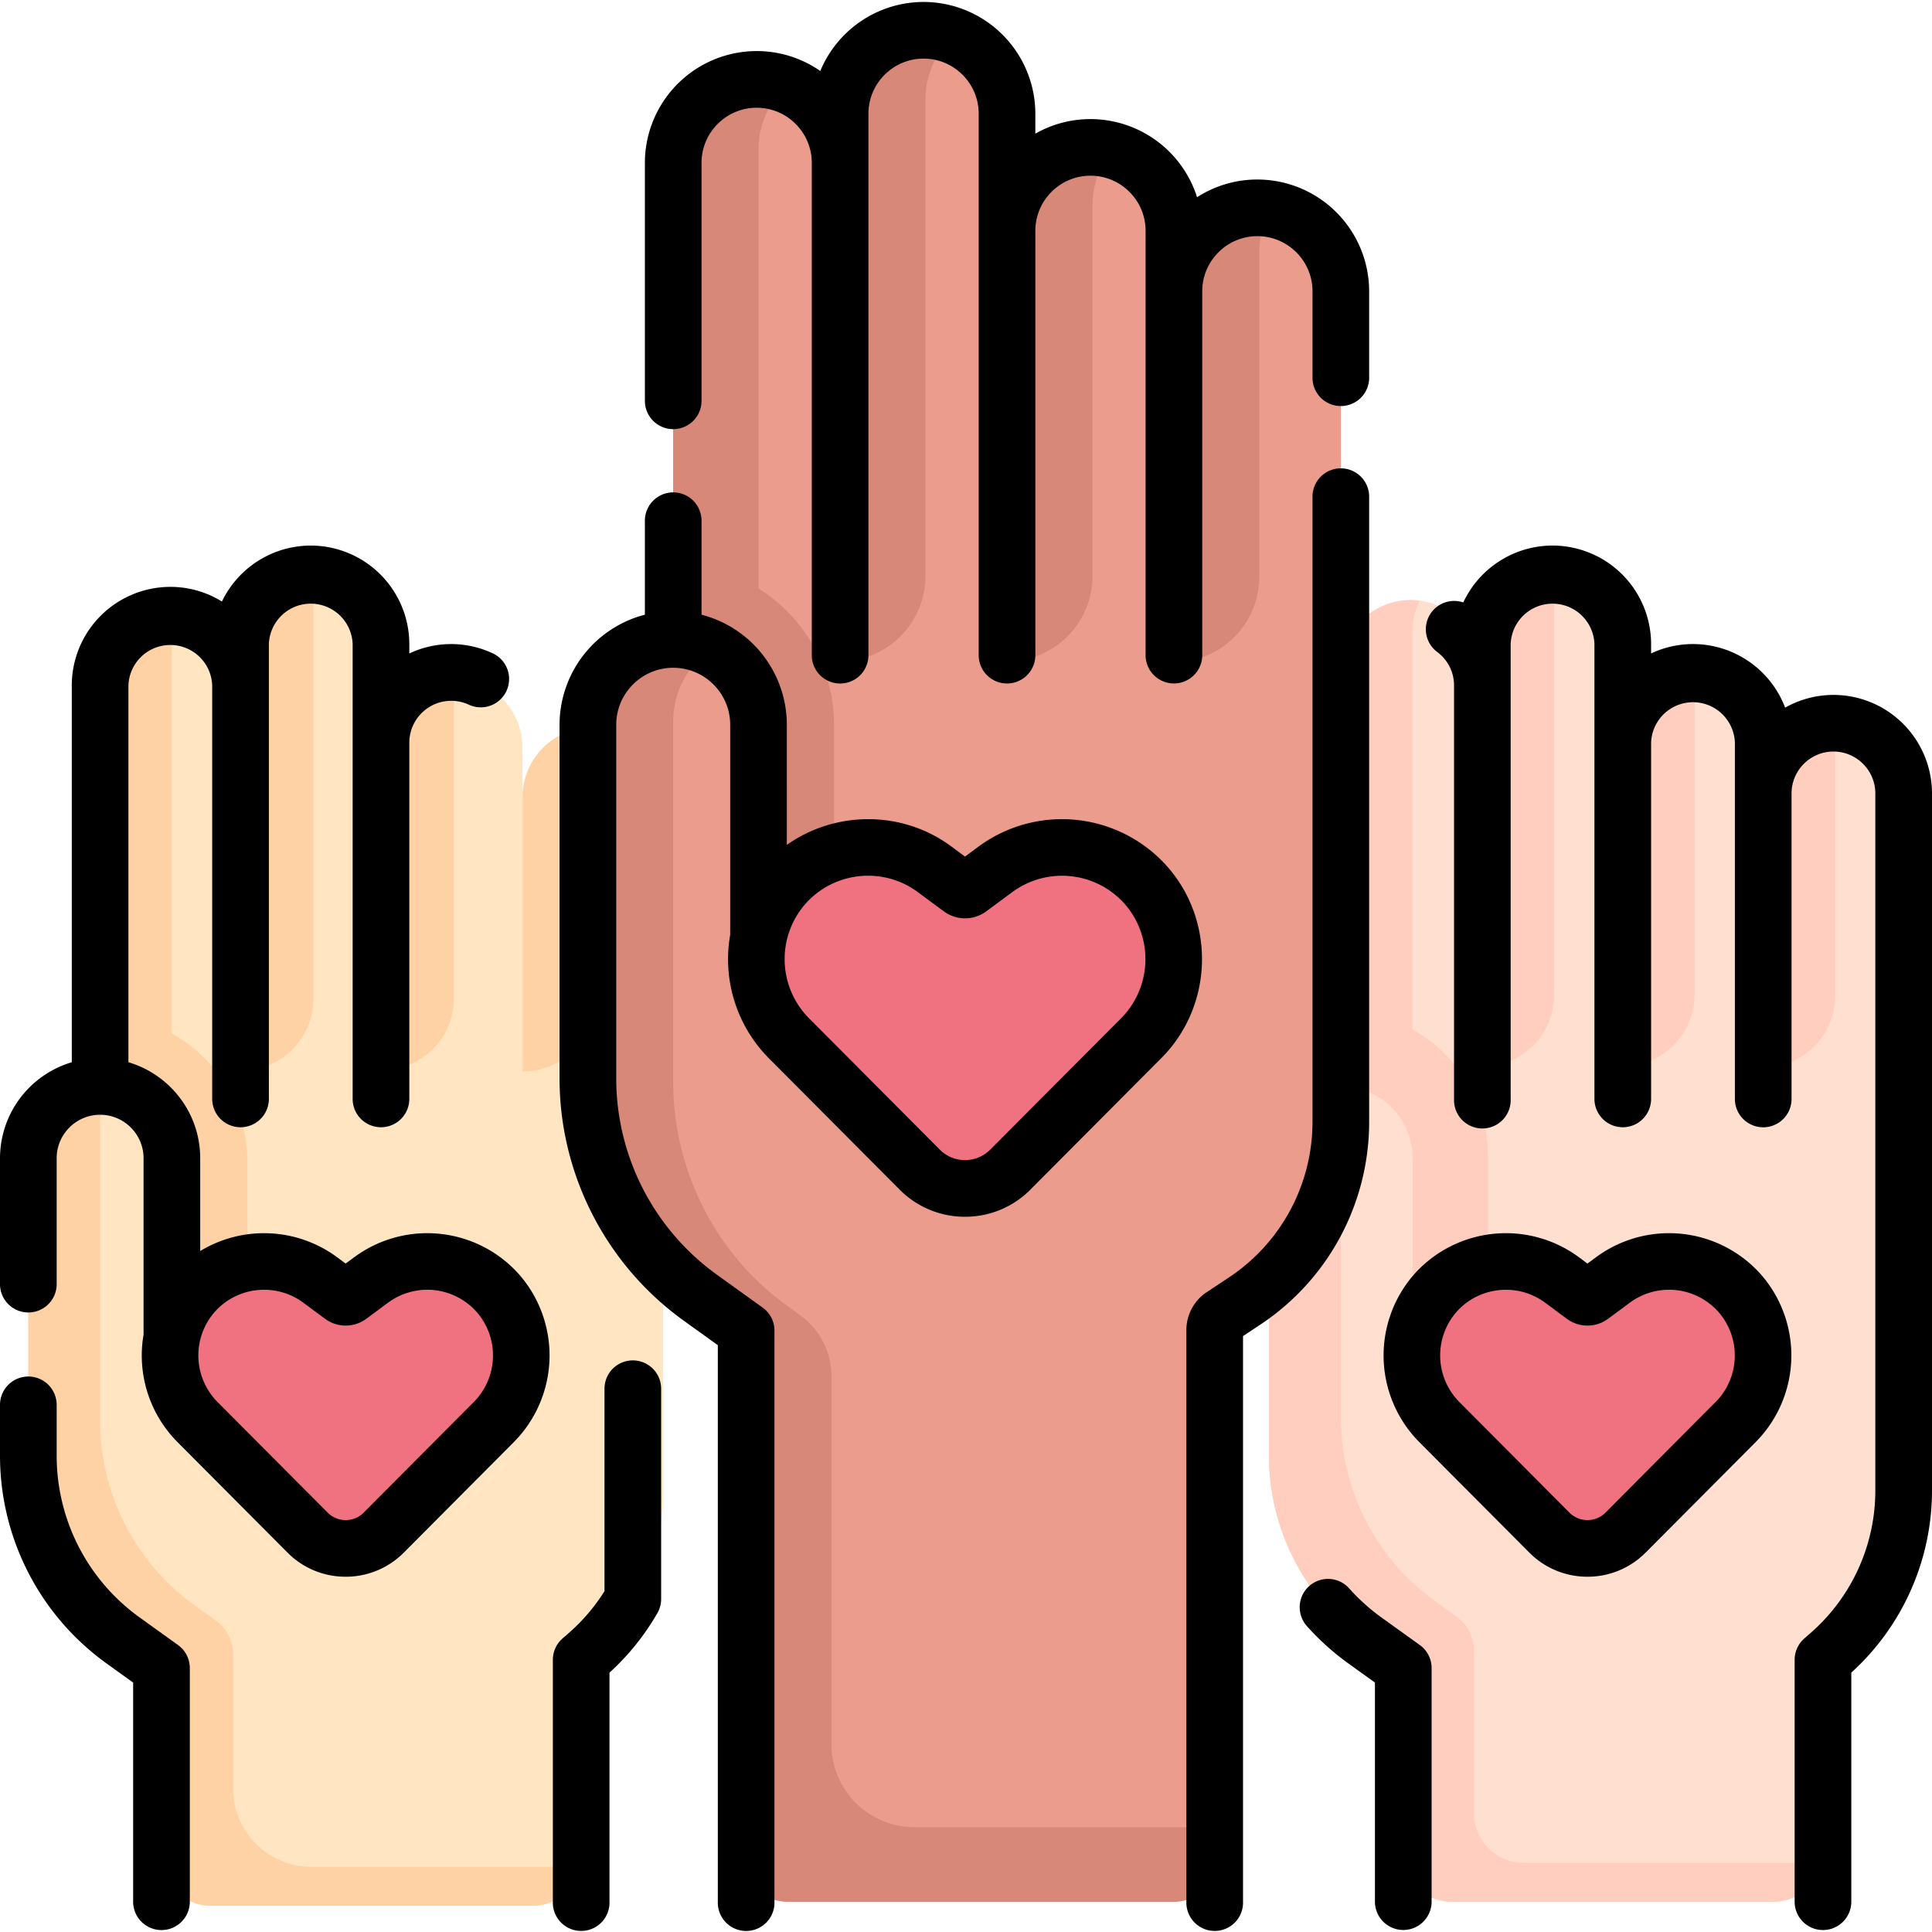
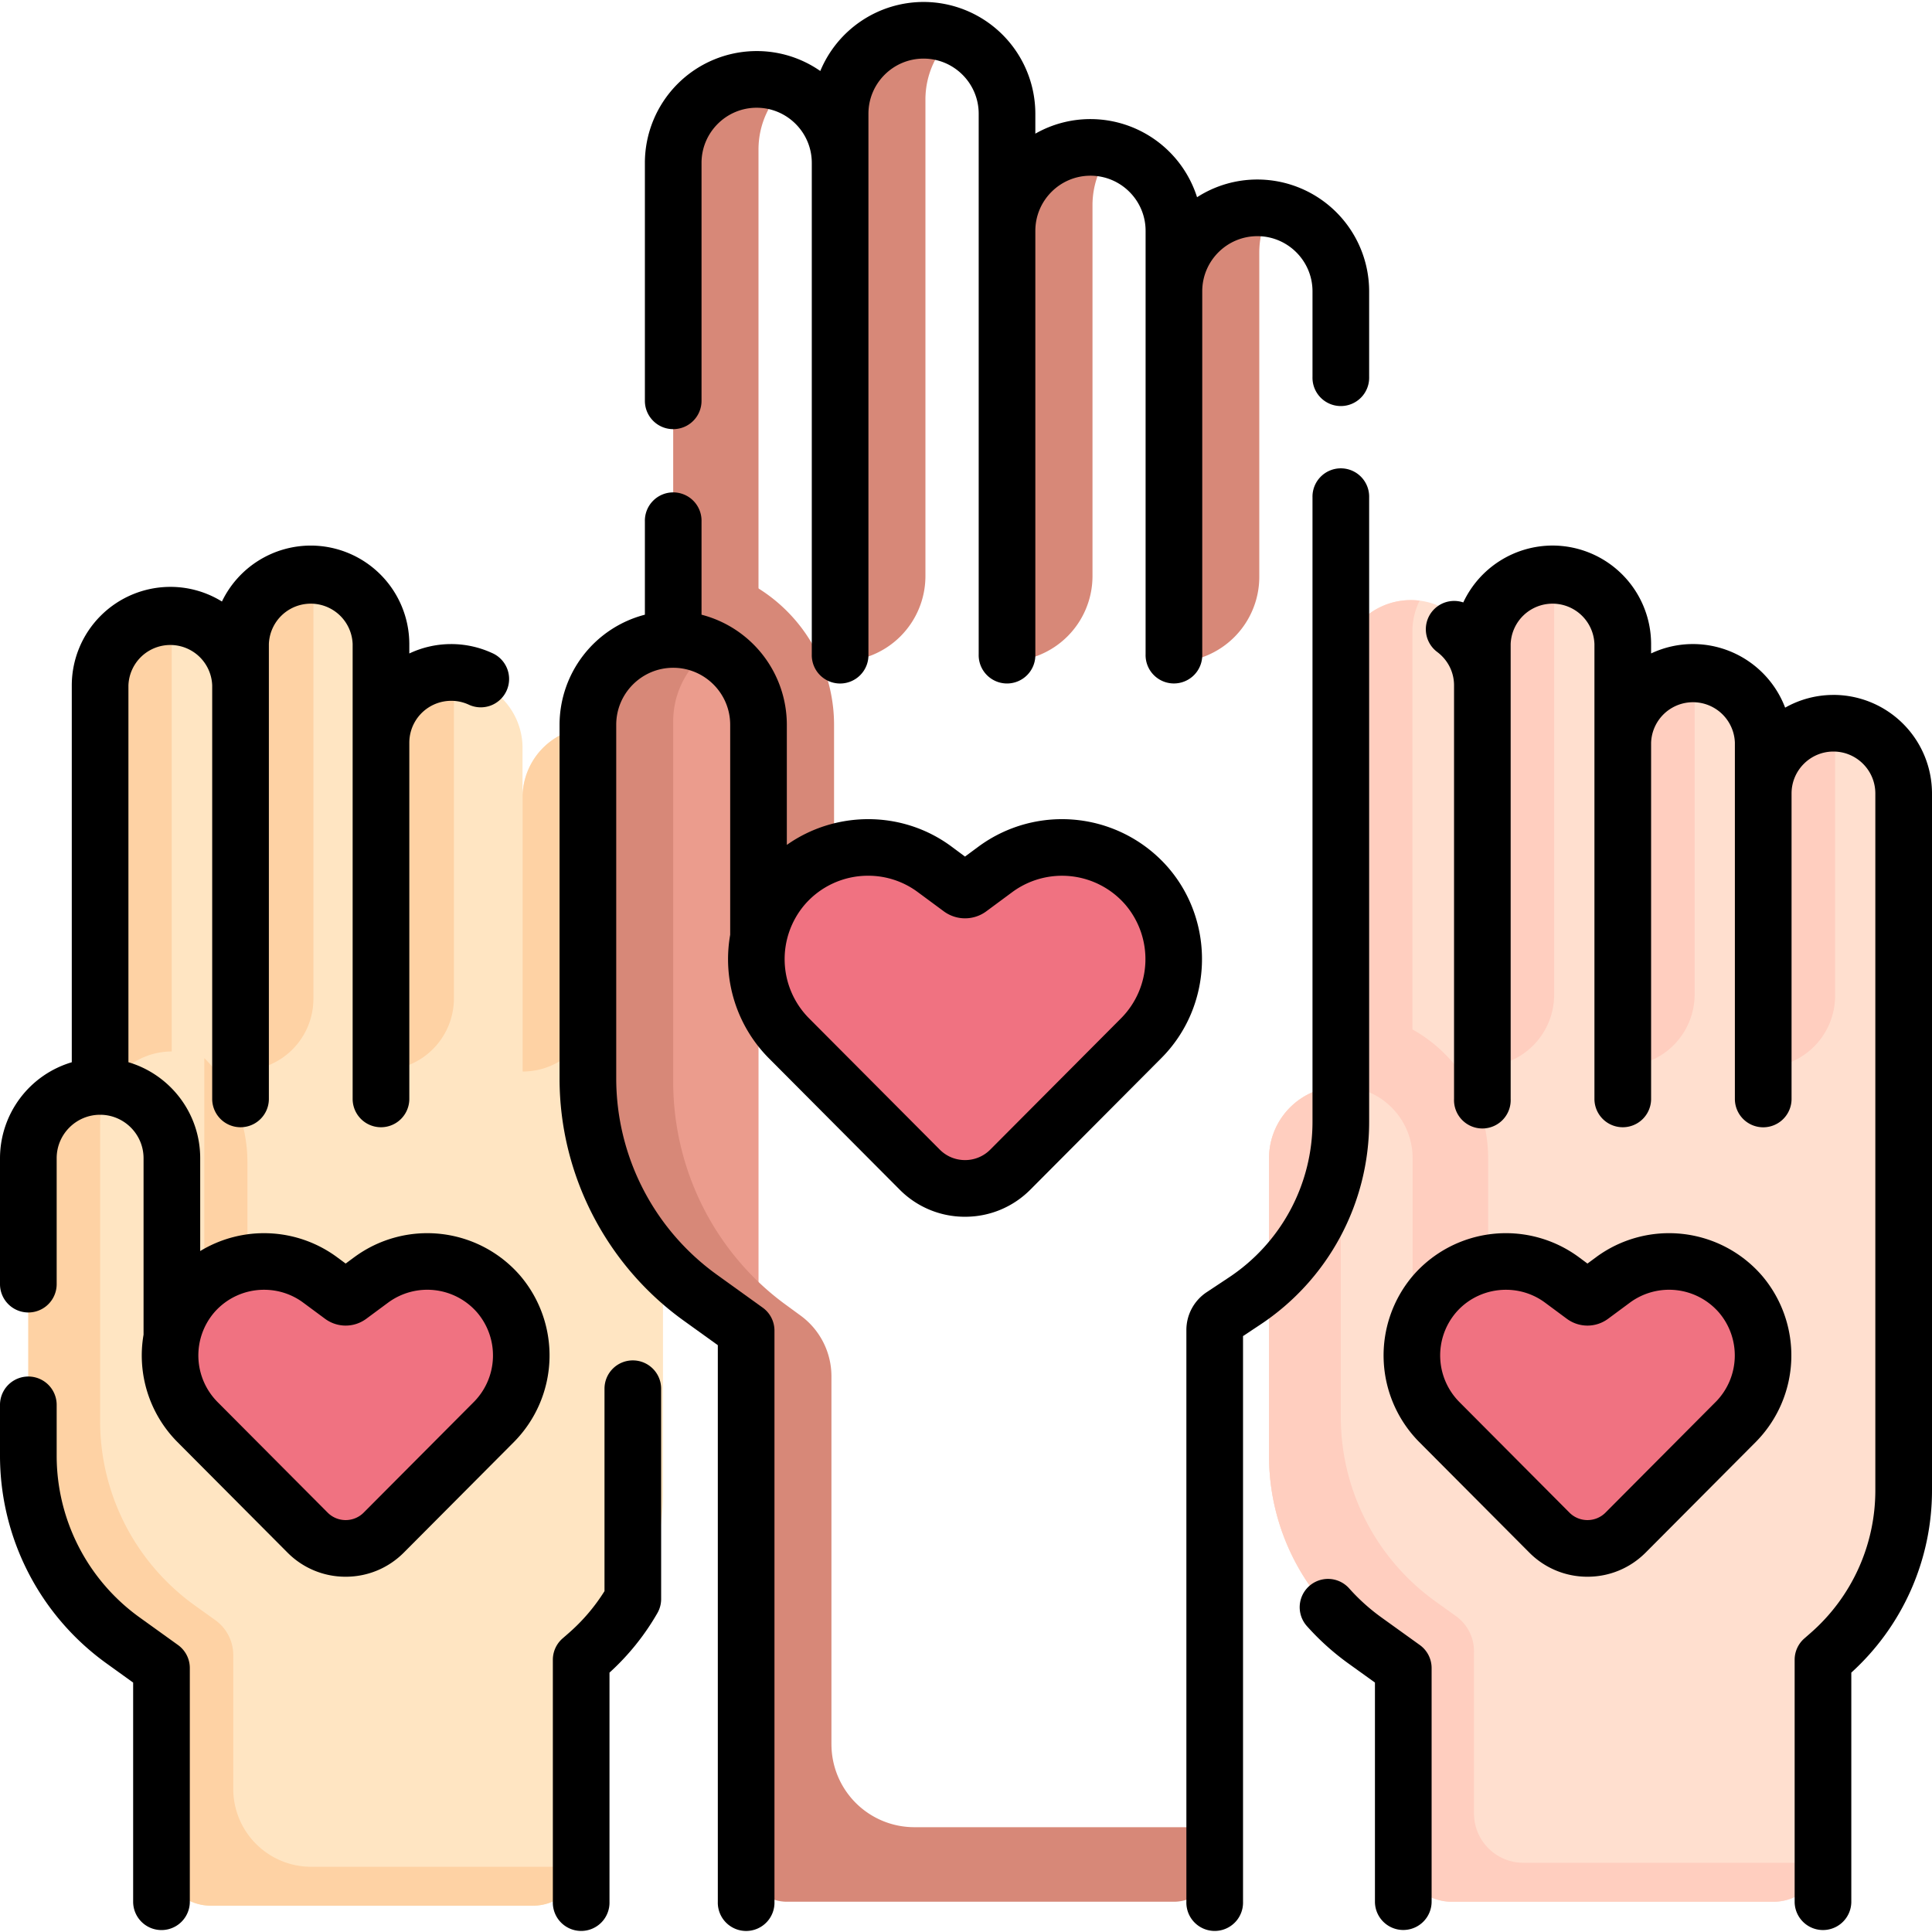
<svg xmlns="http://www.w3.org/2000/svg" width="72" height="72" fill="none">
  <path d="M65.71 29.57a2.616 2.616 0 115.234 0v25.973a8.118 8.118 0 01-2.781 6.117l-.225.196v7.175a1.84 1.84 0 01-1.841 1.84h-12a1.84 1.84 0 01-1.841-1.84v-6.869l-1.44-1.034a8.458 8.458 0 01-3.522-6.87V43.163a2.675 2.675 0 012.668-2.674V24.98a2.614 2.614 0 012.616-2.617 2.617 2.617 0 012.617 2.617h.048v-.91c0-1.442 1.14-2.664 2.582-2.683a2.614 2.614 0 012.652 2.616v3.671a2.617 2.617 0 015.233 0v1.897z" fill="#FFDFCF" />
  <path d="M55.458 50.903v-7.74c0-1.466-.57-2.845-1.607-3.88a5.455 5.455 0 00-3.883-1.61c-.292 0-.579.024-.86.068v13.162h6.35z" fill="#FFCEBF" />
  <path d="M52.643 49.678v12.544h-.387v-.06l-1.44-1.034a8.458 8.458 0 01-3.522-6.87V43.163a2.674 2.674 0 115.35 0v6.515z" fill="#FFDFCF" />
  <path d="M19.473 29.719a2.616 2.616 0 115.234 0V55.69a8.118 8.118 0 01-2.782 6.117l-.225.196v7.175a1.84 1.84 0 01-1.84 1.84h-12a1.84 1.84 0 01-1.841-1.84v-6.867l-1.44-1.035a8.458 8.458 0 01-3.522-6.87V43.312a2.675 2.675 0 012.667-2.674v-15.51a2.615 2.615 0 012.617-2.616 2.617 2.617 0 012.617 2.616h.048v-.909c0-1.443 1.139-2.665 2.582-2.684a2.615 2.615 0 012.652 2.616v3.672a2.617 2.617 0 015.233 0v1.896z" fill="#FFE5C2" />
-   <path d="M9.221 51.355v-8.044c0-1.466-.57-2.845-1.607-3.88a5.451 5.451 0 00-3.688-1.605v13.529H9.22z" fill="#FED2A4" />
+   <path d="M9.221 51.355v-8.044c0-1.466-.57-2.845-1.607-3.88v13.529H9.22z" fill="#FED2A4" />
  <path d="M6.406 49.823v12.544h-.387v-.06l-1.44-1.034a8.458 8.458 0 01-3.522-6.87V43.31a2.674 2.674 0 115.349 0v6.514z" fill="#FFE5C2" />
  <path d="M56.771 69.42a1.84 1.84 0 01-1.84-1.84v-6.048c0-.515-.249-1-.667-1.3l-.774-.556a8.458 8.458 0 01-3.522-6.869V41.712a2.675 2.675 0 012.668-2.675V23.53c0-.41.098-.8.267-1.145a2.614 2.614 0 00-2.941 2.597v15.506a2.675 2.675 0 00-2.668 2.674V54.26c0 2.723 1.31 5.28 3.522 6.869l1.44 1.035v6.869a1.84 1.84 0 001.84 1.84h12a1.84 1.84 0 001.8-1.452H56.77z" fill="#FFCEBF" />
  <path d="M57.918 22.423c0-.362.078-.708.211-1.022-.1-.01-.202-.016-.304-.014-1.441.019-2.579 1.238-2.582 2.678v15.683a2.675 2.675 0 002.675-2.675v-14.65z" fill="#FFCEBF" />
-   <path d="M43.748 10.854c0-.858.348-1.636.911-2.199 1.06-1.059 2.875-1.356 4.567-.011.472.375.743.95.743 1.553v31.602a8.027 8.027 0 01-3.592 6.69l-.824.546a.639.639 0 00-.284.53V69.36c0 .835-.677 1.512-1.512 1.512h-14.3a1.65 1.65 0 01-1.65-1.651V49.588l-1.712-1.23a10.052 10.052 0 01-4.185-8.164V27.01a3.173 3.173 0 013.178-3.179V5.402c0-.606.274-1.184.751-1.558 1.697-1.329 3.504-1.03 4.559.025.563.563.91 1.34.91 2.2v-2.49c0-.603.271-1.177.743-1.552 1.692-1.344 3.507-1.046 4.566.012.563.563.91 1.34.91 2.2v4.363a3.11 3.11 0 016.221 0v2.252z" fill="#EB9C8D" />
  <path d="M31.083 36.709v-9.7a6.001 6.001 0 00-5.995-5.994v15.694h5.995z" fill="#D78878" />
  <path d="M19.478 39.933a2.675 2.675 0 002.674-2.675v-9.177c0-.341.069-.667.188-.966a2.614 2.614 0 00-2.863 2.52v10.298z" fill="#FED2A4" />
  <path d="M28.268 34.75v14.838h-.462l-1.711-1.23a10.052 10.052 0 01-4.185-8.164V27.01a3.173 3.173 0 013.178-3.179 3.18 3.18 0 013.18 3.179v7.74z" fill="#EB9C8D" />
  <path d="M34.274 43.587l-4.88-4.902a4.168 4.168 0 015.433-6.291l.968.716c.1.074.237.074.338 0l.968-.716a4.168 4.168 0 015.433 6.291l-4.88 4.902a2.384 2.384 0 01-3.38 0z" fill="#F07281" />
  <path d="M30.985 65.004V51.29a2.8 2.8 0 00-1.147-2.26l-.565-.413c-2.628-1.923-4.185-5.015-4.185-8.308V26.888c0-.894.356-1.703.93-2.289a3.145 3.145 0 012.249-.947V5.573c0-.957.42-1.815 1.08-2.396a3.116 3.116 0 00-1.333-.213c-1.657.096-2.926 1.52-2.926 3.18V23.83a3.173 3.173 0 00-3.178 3.179v13.185a10.05 10.05 0 004.185 8.163l1.711 1.23v19.766c0 .839.68 1.519 1.52 1.519h14.422c.84 0 1.52-.68 1.52-1.52v-1.258H34.076a3.09 3.09 0 01-3.09-3.09z" fill="#D78878" />
  <path d="M31.31 24.645a3.178 3.178 0 003.178-3.178V3.714c0-.958.42-1.816 1.08-2.396a3.113 3.113 0 00-1.286-.216c-1.676.073-2.973 1.502-2.973 3.179v20.364zm6.226 0a3.178 3.178 0 003.178-3.178V7.65c0-.782.28-1.496.74-2.048a3.112 3.112 0 00-3.918 2.783v16.26zm6.216.03a3.179 3.179 0 003.178-3.179V9.408c0-.592.161-1.146.44-1.62a3.099 3.099 0 00-2.712.867 3.098 3.098 0 00-.906 2.033v13.987z" fill="#D78878" />
  <path d="M57.739 57.113l-4.107-4.124a3.508 3.508 0 014.571-5.294l.815.602a.24.24 0 00.284 0l.815-.602a3.507 3.507 0 014.571 5.294l-4.107 4.124a2.006 2.006 0 01-2.842 0z" fill="#F07281" />
  <path d="M11.596 69.569a2.903 2.903 0 01-2.903-2.903V61.68c0-.515-.248-1-.667-1.3l-.773-.555a8.458 8.458 0 01-3.522-6.87V41.86A2.675 2.675 0 016.4 39.185V23.677c0-.41.098-.8.266-1.145a2.614 2.614 0 00-2.941 2.597v15.508a2.675 2.675 0 00-2.667 2.675v11.095c0 2.724 1.31 5.28 3.522 6.87l1.44 1.034v6.869a1.84 1.84 0 001.84 1.84h12a1.84 1.84 0 001.8-1.451H11.595z" fill="#FED2A4" />
  <path d="M11.68 22.572c0-.363.078-.709.212-1.023-.1-.01-.202-.015-.304-.014-1.441.019-2.579 1.238-2.582 2.678v15.683a2.675 2.675 0 002.674-2.674v-14.65zm2.562 17.31a2.675 2.675 0 002.674-2.675V26.231c0-.358.076-.7.207-1.011a2.616 2.616 0 00-2.882 2.558v12.104z" fill="#FED2A4" />
  <path d="M11.46 57.114l-4.106-4.125a3.507 3.507 0 014.571-5.294l.814.602a.24.24 0 00.285 0l.814-.602a3.507 3.507 0 014.572 5.294l-4.107 4.125a2.006 2.006 0 01-2.843 0z" fill="#F07281" />
  <path d="M60.479 39.734a2.675 2.675 0 002.675-2.675V26.083c0-.358.076-.7.207-1.01a2.616 2.616 0 00-2.882 2.557v12.104zm5.236.051a2.675 2.675 0 002.674-2.675v-9.177c0-.341.069-.667.188-.966a2.614 2.614 0 00-2.863 2.52v10.298z" fill="#FFCEBF" />
  <path d="M25.088 15.993c.584 0 1.056-.472 1.056-1.056V6.07c0-1.133.922-2.055 2.054-2.055 1.133 0 2.055.922 2.055 2.055v18.314a1.056 1.056 0 102.111 0V4.238c0-1.132.922-2.054 2.054-2.054 1.133 0 2.055.922 2.055 2.054v20.145a1.056 1.056 0 102.111 0V8.603c0-1.133.922-2.055 2.054-2.055 1.133 0 2.055.921 2.055 2.054v15.78a1.056 1.056 0 102.111 0V10.856c0-1.133.921-2.055 2.054-2.055 1.133 0 2.055.922 2.055 2.055v3.188a1.056 1.056 0 102.111 0v-3.188a4.17 4.17 0 00-4.166-4.166 4.14 4.14 0 00-2.247.66 4.173 4.173 0 00-3.973-2.912c-.746 0-1.447.198-2.054.543v-.742A4.17 4.17 0 0034.418.073a4.172 4.172 0 00-3.848 2.573 4.14 4.14 0 00-2.372-.743 4.17 4.17 0 00-4.165 4.166v8.869c0 .582.472 1.055 1.055 1.055zm25.936 2.549a1.056 1.056 0 10-2.111 0V41.8a6.956 6.956 0 01-3.12 5.81l-.823.546a1.689 1.689 0 00-.757 1.41v21.306a1.056 1.056 0 102.111 0v-21.08l.636-.422a9.062 9.062 0 004.064-7.57V18.542z" fill="#000" />
  <path d="M43.543 32.341a5.244 5.244 0 00-7.07-.796l-.51.377-.508-.377c-1.842-1.362-4.331-1.331-6.132-.058V27.01a4.242 4.242 0 00-3.179-4.102v-3.47a1.056 1.056 0 10-2.111 0v3.47a4.243 4.243 0 00-3.18 4.102v13.186c0 3.566 1.73 6.938 4.626 9.02l1.272.915v20.742a1.056 1.056 0 102.111 0V49.588c0-.34-.163-.659-.44-.857l-1.71-1.23a9.019 9.019 0 01-3.747-7.306V27.009c0-1.17.953-2.123 2.123-2.123 1.171 0 2.124.952 2.124 2.123v7.828a5.24 5.24 0 001.434 4.594l4.88 4.901a3.416 3.416 0 002.438 1.013c.921 0 1.787-.36 2.437-1.013l4.88-4.901c1.913-1.92 2.027-5.034.262-7.09zm-1.757 5.6l-4.881 4.901a1.319 1.319 0 01-.941.391c-.356 0-.69-.138-.941-.39l-4.881-4.902a3.128 3.128 0 01-.155-4.224 3.113 3.113 0 012.366-1.081 3.09 3.09 0 011.846.607l.969.716a1.333 1.333 0 001.593 0l.968-.716a3.124 3.124 0 014.212.474 3.128 3.128 0 01-.155 4.224zm11.126 23.364l-1.44-1.035a7.424 7.424 0 01-1.194-1.077 1.055 1.055 0 10-1.573 1.408 9.54 9.54 0 001.535 1.384l1 .719v8.165a1.056 1.056 0 102.112 0v-8.706c0-.34-.164-.66-.44-.858zm15.415-35.407a3.65 3.65 0 00-1.8.474 3.678 3.678 0 00-3.433-2.37 3.65 3.65 0 00-1.562.35v-.349a3.677 3.677 0 00-3.672-3.672 3.68 3.68 0 00-3.328 2.12 1.056 1.056 0 00-.974 1.844c.4.299.63.754.63 1.248v15.41a1.056 1.056 0 102.11 0v-16.95a1.562 1.562 0 013.122 0v16.95a1.056 1.056 0 102.112 0V27.676a1.562 1.562 0 013.122 0v13.279a1.056 1.056 0 102.112 0V29.57c0-.861.7-1.562 1.561-1.562.86 0 1.561.7 1.561 1.562v25.973c0 2.04-.882 3.98-2.42 5.32l-.225.197c-.23.2-.362.49-.362.795v9.016a1.056 1.056 0 102.112 0v-8.538A9.168 9.168 0 0072 55.544V29.57a3.676 3.676 0 00-3.673-3.673z" fill="#000" />
  <path d="M59.49 46.846l-.33.243-.328-.243a4.58 4.58 0 00-6.176.695 4.585 4.585 0 00.228 6.193l4.107 4.124a3.04 3.04 0 002.17.902c.82 0 1.59-.32 2.17-.902l4.106-4.124a4.586 4.586 0 00.228-6.193 4.58 4.58 0 00-6.176-.695zm4.45 5.398l-4.106 4.125a.944.944 0 01-.673.28.944.944 0 01-.674-.28l-4.106-4.125a2.464 2.464 0 01-.123-3.327c.48-.56 1.17-.851 1.864-.851.508 0 1.02.156 1.454.477l.814.603c.46.34 1.08.34 1.54 0l.815-.603a2.46 2.46 0 013.318.374 2.464 2.464 0 01-.122 3.327zM6.634 61.305l-1.44-1.035a7.42 7.42 0 01-3.082-6.011v-1.904a1.056 1.056 0 10-2.112 0v1.904a9.537 9.537 0 003.962 7.726l1 .72v8.167a1.056 1.056 0 102.112 0v-8.71c0-.34-.164-.658-.44-.857zm16.95-10.607c-.584 0-1.056.472-1.056 1.056v7.543a7.026 7.026 0 01-1.338 1.567l-.225.196c-.23.2-.362.49-.362.796v9.016a1.056 1.056 0 102.111 0v-8.538a9.152 9.152 0 001.785-2.219c.092-.16.14-.341.14-.526v-7.835c0-.584-.473-1.056-1.055-1.056zM13.21 46.846l-.328.243-.329-.243a4.584 4.584 0 00-5.092-.223v-3.46c0-1.69-1.13-3.12-2.675-3.577V25.543a1.562 1.562 0 013.122 0v15.41a1.056 1.056 0 102.112 0v-16.95a1.562 1.562 0 013.122 0v16.95a1.056 1.056 0 102.112 0V27.676a1.562 1.562 0 012.201-1.422 1.056 1.056 0 10.869-1.924 3.65 3.65 0 00-3.07.023v-.349a3.677 3.677 0 00-3.673-3.672 3.677 3.677 0 00-3.31 2.085 3.65 3.65 0 00-1.923-.546 3.677 3.677 0 00-3.673 3.673v14.043A3.737 3.737 0 000 43.164v4.692a1.056 1.056 0 102.112 0v-4.693c0-.892.726-1.619 1.619-1.619s1.619.727 1.619 1.62v6.574a4.577 4.577 0 001.256 3.996l4.106 4.124a3.04 3.04 0 002.17.902c.82 0 1.59-.32 2.17-.902l4.106-4.124a4.586 4.586 0 00.229-6.193 4.58 4.58 0 00-6.176-.695zm4.452 5.398l-4.107 4.125a.944.944 0 01-.673.28.944.944 0 01-.673-.28l-4.107-4.125a2.464 2.464 0 01-.123-3.327 2.453 2.453 0 011.864-.851c.508 0 1.02.156 1.454.477l.815.603c.46.34 1.08.34 1.54 0l.815-.603a2.46 2.46 0 013.318.374 2.464 2.464 0 01-.123 3.327z" fill="#000" />
</svg>